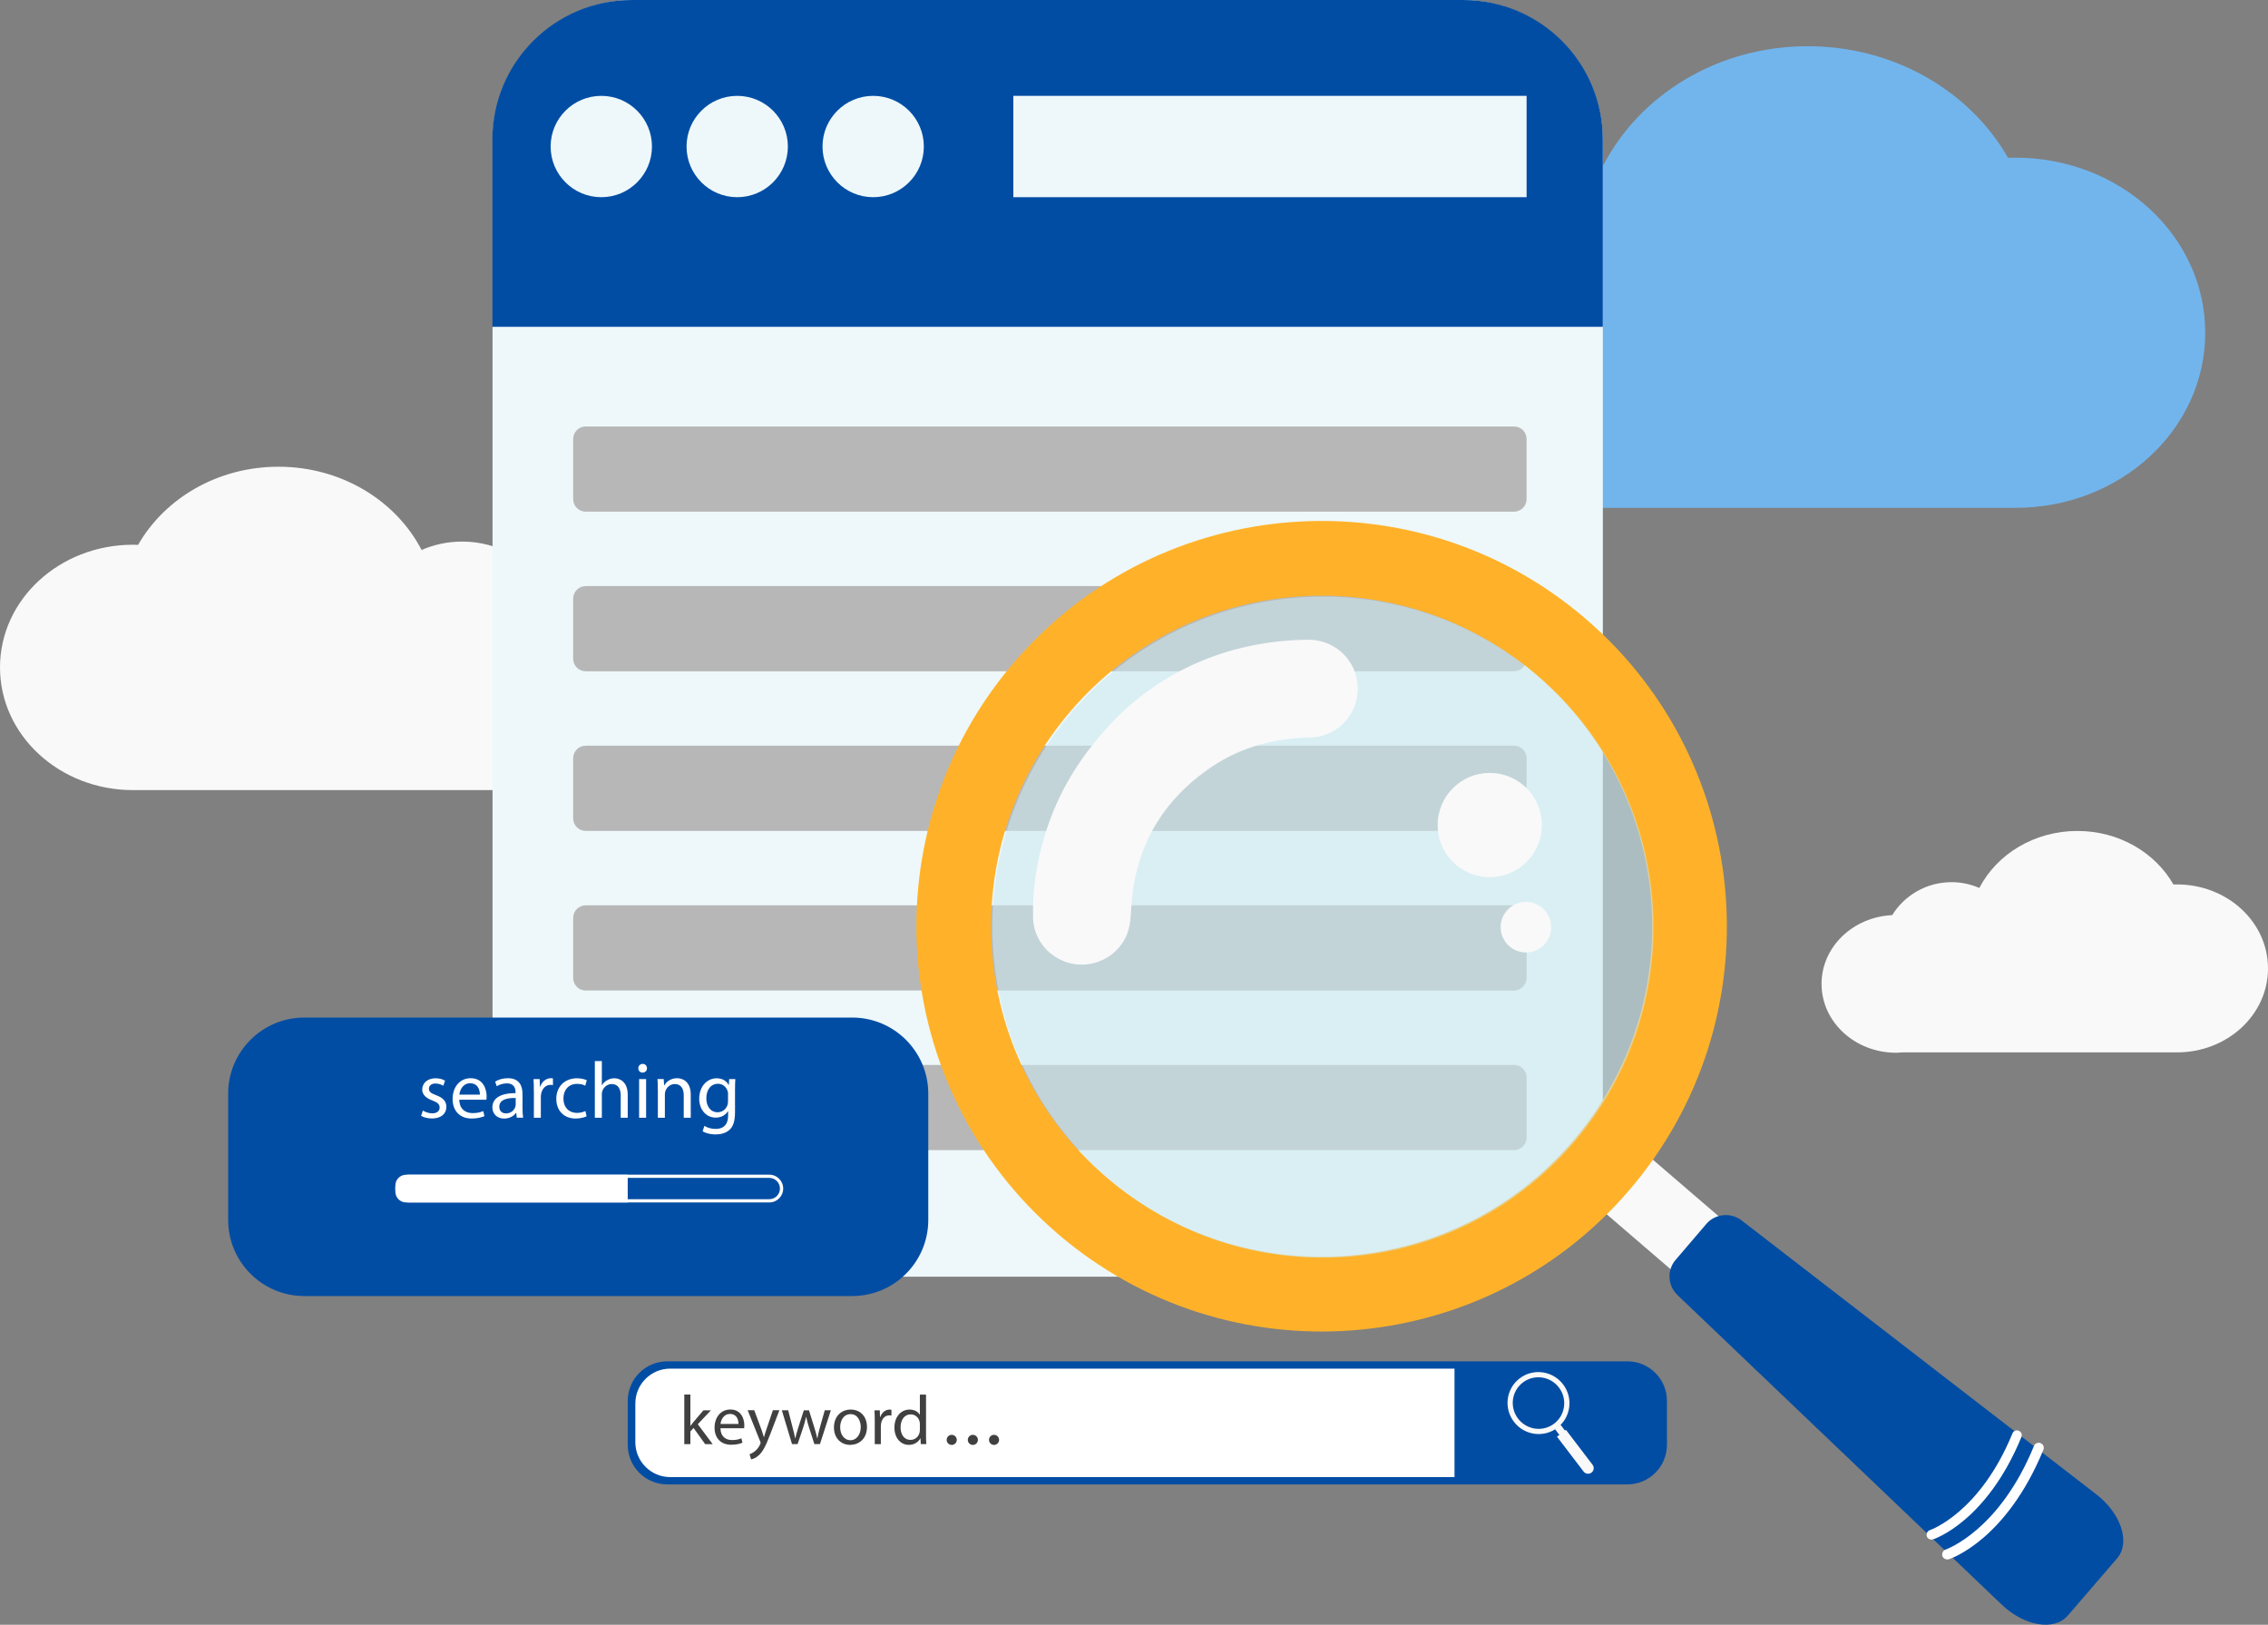
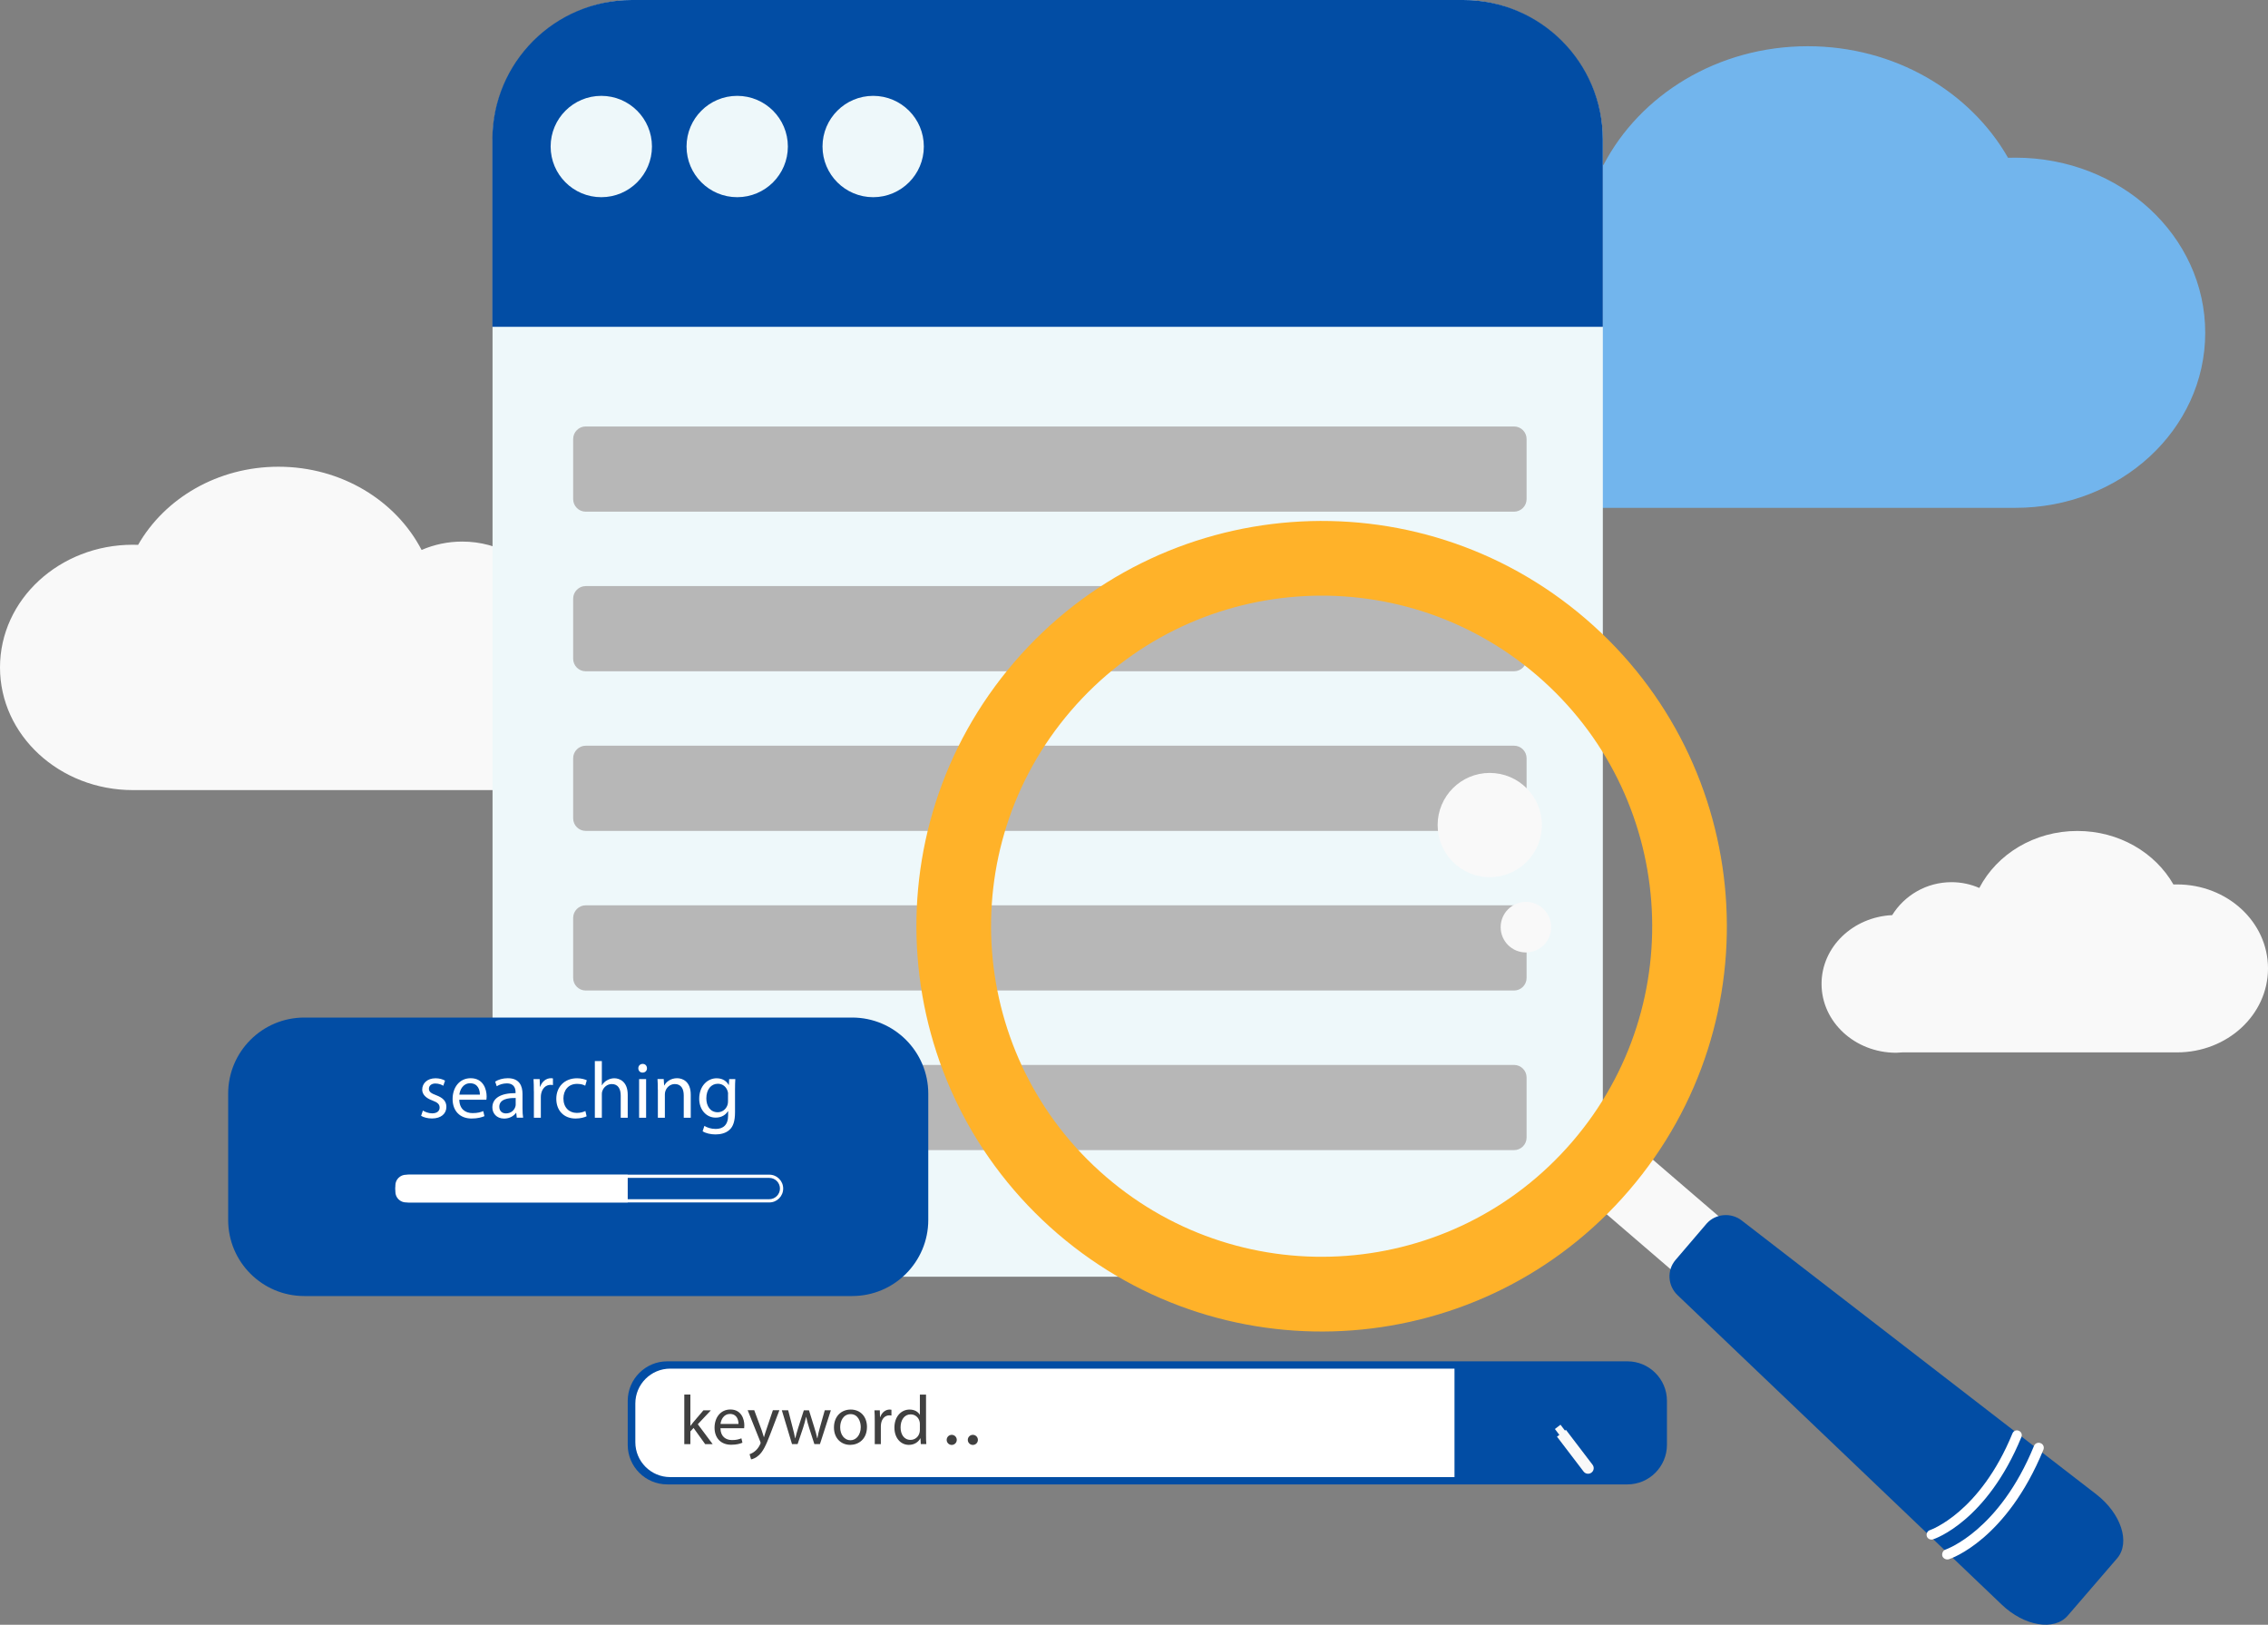
<svg xmlns="http://www.w3.org/2000/svg" version="1.1" id="Layer_2" x="0px" y="0px" viewBox="0 0 3724.7 2668" style="enable-background:new 0 0 3724.7 2668;" xml:space="preserve">
  <rect x="0" y="0" width="3724.7" height="2668" fill="#808080" stroke="none" />
  <style type="text/css">
	.st0{fill:#F9F9F9;}
	.st1{fill:#72B5ED;}
	.st2{fill:#EEF8FA;}
	.st3{fill:#024DA4;}
	.st4{fill:#B7B7B7;}
	.st5{fill:#FFFFFF;}
	.st6{fill:#FFB229;}
	.st7{opacity:0.58;fill:#CBE8F0;}
	.st8{fill:#404040;}
</style>
  <path class="st0" d="M901.3,968.3c-29.6-47.4-82.2-79-142.2-79c-23.7,0-46.2,4.9-66.7,13.8c-42-80.9-131.5-136.7-235.1-136.7  c-100,0-186.8,52-230.5,128.3c-2.8-0.1-5.7-0.2-8.5-0.2C97.8,894.5,0,984.5,0,1096c0,111.4,97.8,201.4,218.3,201.4h658.4  c5,0,10,0.9,15,0.9c98.8,0,178.9-73.8,178.9-165.2C1070.7,1044.8,995.7,972.8,901.3,968.3z" />
  <path class="st1" d="M2335.3,364c42.2-67.7,117.3-112.7,202.9-112.7c33.8,0,66,7,95.1,19.7c60-115.4,187.7-195.1,335.5-195.1  c142.7,0,266.6,74.2,329,183.2c4-0.1,8.1-0.2,12.2-0.2c172.1,0,311.6,128.4,311.6,287.5c0,159.1-139.5,287.5-311.6,287.5h-939.7  c-7.1,0-14.2,1.3-21.5,1.3c-141,0-255.3-105.4-255.3-235.7C2093.6,473.3,2200.6,370.5,2335.3,364z" />
  <path class="st2" d="M2401.6,2096.5h-1362c-126.9,0-230.7-103.8-230.7-230.7V230.7C808.9,103.8,912.7,0,1039.6,0h1362  c126.9,0,230.7,103.8,230.7,230.7v1635.1C2632.3,1992.7,2528.5,2096.5,2401.6,2096.5z" />
  <path class="st3" d="M2632.3,536.7H808.6V229.3C808.6,102.6,911.2,0,1037.8,0H2403c126.6,0,229.3,102.6,229.3,229.3V536.7z" />
-   <rect x="1664.2" y="157.4" class="st2" width="842.9" height="166.4" />
  <circle class="st2" cx="987.5" cy="240.6" r="83.2" />
  <circle class="st2" cx="1210.7" cy="240.6" r="83.2" />
  <circle class="st2" cx="1434" cy="240.6" r="83.2" />
  <path class="st4" d="M2486.5,840.2H961.9c-11.4,0-20.6-9.3-20.6-20.6v-98.7c0-11.4,9.3-20.6,20.6-20.6h1524.6  c11.4,0,20.6,9.3,20.6,20.6v98.7C2507.1,830.9,2497.8,840.2,2486.5,840.2z" />
  <path class="st4" d="M2486.5,1102.3H961.9c-11.4,0-20.6-9.3-20.6-20.6V983c0-11.4,9.3-20.6,20.6-20.6h1524.6  c11.4,0,20.6,9.3,20.6,20.6v98.7C2507.1,1093,2497.8,1102.3,2486.5,1102.3z" />
  <path class="st4" d="M2486.5,1364.4H961.9c-11.4,0-20.6-9.3-20.6-20.6v-98.7c0-11.4,9.3-20.6,20.6-20.6h1524.6  c11.4,0,20.6,9.3,20.6,20.6v98.7C2507.1,1355.1,2497.8,1364.4,2486.5,1364.4z" />
  <path class="st4" d="M2486.5,1626.5H961.9c-11.4,0-20.6-9.3-20.6-20.6v-98.7c0-11.4,9.3-20.6,20.6-20.6h1524.6  c11.4,0,20.6,9.3,20.6,20.6v98.7C2507.1,1617.2,2497.8,1626.5,2486.5,1626.5z" />
  <path class="st4" d="M2486.5,1888.6H961.9c-11.4,0-20.6-9.3-20.6-20.6v-98.7c0-11.4,9.3-20.6,20.6-20.6h1524.6  c11.4,0,20.6,9.3,20.6,20.6v98.7C2507.1,1879.3,2497.8,1888.6,2486.5,1888.6z" />
  <path class="st3" d="M1399.5,2128.2H499.7c-69,0-125-56-125-125v-207.3c0-69,56-125,125-125h899.8c69,0,125,56,125,125v207.3  C1524.5,2072.3,1468.5,2128.2,1399.5,2128.2z" />
  <g>
    <g>
      <path class="st5" d="M694.5,1823.6c3.4,2.2,9.4,4.6,15.2,4.6c8.4,0,12.3-4.2,12.3-9.4c0-5.5-3.3-8.5-11.8-11.7    c-11.4-4.1-16.8-10.4-16.8-17.9c0-10.2,8.3-18.6,21.9-18.6c6.4,0,12.1,1.8,15.6,3.9l-2.9,8.4c-2.5-1.6-7.1-3.7-13-3.7    c-6.8,0-10.6,3.9-10.6,8.6c0,5.2,3.8,7.6,12.1,10.7c11,4.2,16.6,9.7,16.6,19.1c0,11.1-8.6,19-23.7,19c-6.9,0-13.4-1.7-17.8-4.3    L694.5,1823.6z" />
      <path class="st5" d="M754.3,1805.8c0.3,15.6,10.2,22,21.7,22c8.3,0,13.2-1.4,17.6-3.3l2,8.3c-4.1,1.8-11,3.9-21.1,3.9    c-19.5,0-31.2-12.8-31.2-32c0-19.1,11.3-34.2,29.7-34.2c20.7,0,26.2,18.2,26.2,29.9c0,2.4-0.3,4.2-0.4,5.4H754.3z M788.1,1797.5    c0.1-7.3-3-18.7-16-18.7c-11.7,0-16.8,10.7-17.7,18.7H788.1z" />
      <path class="st5" d="M848.7,1835.4l-0.9-8h-0.4c-3.5,5-10.4,9.4-19.4,9.4c-12.8,0-19.4-9-19.4-18.2c0-15.3,13.6-23.7,38.1-23.6    v-1.3c0-5.2-1.4-14.7-14.4-14.7c-5.9,0-12.1,1.8-16.5,4.7l-2.6-7.6c5.2-3.4,12.8-5.6,20.8-5.6c19.4,0,24.1,13.2,24.1,25.9v23.7    c0,5.5,0.3,10.9,1,15.2H848.7z M846.9,1803c-12.6-0.3-26.9,2-26.9,14.3c0,7.5,5,11,10.9,11c8.3,0,13.5-5.2,15.3-10.6    c0.4-1.2,0.7-2.5,0.7-3.7V1803z" />
      <path class="st5" d="M876.7,1791.8c0-7.5-0.1-13.9-0.5-19.8h10.1l0.4,12.4h0.5c2.9-8.5,9.8-13.9,17.6-13.9c1.3,0,2.2,0.1,3.3,0.4    v10.9c-1.2-0.3-2.4-0.4-3.9-0.4c-8.1,0-13.9,6.2-15.5,14.8c-0.3,1.6-0.5,3.4-0.5,5.4v33.8h-11.4V1791.8z" />
      <path class="st5" d="M963.4,1833c-3,1.6-9.7,3.7-18.2,3.7c-19.1,0-31.6-13-31.6-32.4c0-19.5,13.4-33.7,34.1-33.7    c6.8,0,12.8,1.7,16,3.3l-2.6,8.9c-2.8-1.6-7.1-3-13.4-3c-14.5,0-22.4,10.7-22.4,24c0,14.7,9.4,23.7,22,23.7    c6.6,0,10.9-1.7,14.1-3.1L963.4,1833z" />
      <path class="st5" d="M976.9,1742.4h11.5v39.6h0.3c1.8-3.3,4.7-6.2,8.3-8.1c3.4-2,7.5-3.3,11.8-3.3c8.5,0,22.1,5.2,22.1,27.1v37.7    h-11.5V1799c0-10.2-3.8-18.9-14.7-18.9c-7.5,0-13.4,5.2-15.5,11.5c-0.7,1.6-0.8,3.3-0.8,5.5v38.3h-11.5V1742.4z" />
      <path class="st5" d="M1062.5,1754.2c0.1,3.9-2.8,7.1-7.3,7.1c-4.1,0-6.9-3.1-6.9-7.1c0-4.1,3-7.2,7.2-7.2    C1059.7,1747,1062.5,1750.1,1062.5,1754.2z M1049.6,1835.4V1772h11.5v63.4H1049.6z" />
      <path class="st5" d="M1080.3,1789.1c0-6.6-0.1-11.9-0.5-17.2h10.2l0.7,10.5h0.3c3.1-6,10.5-11.9,21-11.9c8.8,0,22.4,5.2,22.4,27    v37.9h-11.5v-36.6c0-10.2-3.8-18.7-14.7-18.7c-7.6,0-13.5,5.4-15.5,11.8c-0.5,1.4-0.8,3.4-0.8,5.4v38.1h-11.5V1789.1z" />
      <path class="st5" d="M1207.6,1772c-0.3,4.6-0.5,9.7-0.5,17.4v36.8c0,14.5-2.9,23.5-9,29c-6.2,5.8-15.1,7.6-23.1,7.6    c-7.6,0-16-1.8-21.1-5.2l2.9-8.8c4.2,2.6,10.7,5,18.6,5c11.8,0,20.4-6.2,20.4-22.1v-7.1h-0.3c-3.5,5.9-10.4,10.6-20.2,10.6    c-15.7,0-27-13.4-27-30.9c0-21.5,14-33.7,28.6-33.7c11,0,17,5.8,19.8,11h0.3l0.5-9.6H1207.6z M1195.7,1797c0-2-0.1-3.7-0.7-5.2    c-2.1-6.7-7.7-12.2-16.1-12.2c-11,0-18.9,9.3-18.9,24c0,12.4,6.3,22.8,18.7,22.8c7.1,0,13.5-4.5,16-11.8c0.7-2,0.9-4.2,0.9-6.2    V1797z" />
    </g>
  </g>
  <path class="st5" d="M1263.4,1934.2c9.7,0,17.5,7.9,17.5,17.5s-7.9,17.5-17.5,17.5H672.1c-9.7,0-17.5-7.9-17.5-17.5  c0-9.7,7.9-17.5,17.5-17.5H1263.4 M1263.4,1928.9H672.1c-12.6,0-22.8,10.2-22.8,22.8v0c0,12.6,10.2,22.8,22.8,22.8h591.3  c12.6,0,22.8-10.2,22.8-22.8v0C1286.2,1939.1,1276,1928.9,1263.4,1928.9L1263.4,1928.9z" />
  <path class="st5" d="M1030.9,1974.5h-364c-9.7,0-17.6-7.9-17.6-17.6v-10.3c0-9.7,7.9-17.6,17.6-17.6h364V1974.5z" />
  <path class="st3" d="M2672.7,2437.5H1095.7c-35.6,0-64.8-29.1-64.8-64.8v-72.5c0-35.6,29.1-64.8,64.8-64.8h1577.1  c35.6,0,64.8,29.1,64.8,64.8v72.5C2737.5,2408.4,2708.4,2437.5,2672.7,2437.5z" />
  <path class="st5" d="M2388.7,2425.5h-1288c-31.6,0-57.3-25.6-57.3-57.3v-63.5c0-31.6,25.6-57.3,57.3-57.3h1288V2425.5z" />
  <g>
    <g>
      <rect x="2555.6" y="2341.7" transform="matrix(-0.795 0.606 -0.606 -0.795 6022.642 2664.376)" class="st0" width="11.6" height="15" />
      <g>
        <g>
          <g>
-             <path class="st0" d="M2557.6,2344.5c22.3-17,26.5-48.9,9.4-71.3c-17.1-22.4-49-26.8-71.3-9.8c-22.3,17-26.5,48.9-9.4,71.3       C2503.4,2357.1,2535.3,2361.5,2557.6,2344.5z M2500.9,2270.2c18.5-14.1,45-10.5,59.3,8.2c14.2,18.6,10.7,45.2-7.8,59.3       c-18.5,14.1-45,10.5-59.3-8.2C2478.9,2310.9,2482.4,2284.3,2500.9,2270.2z" />
-           </g>
+             </g>
        </g>
      </g>
      <path class="st0" d="M2613.7,2418.1L2613.7,2418.1c4.1-3.1,4.8-8.9,1.7-12.9l-43.7-57.3l-14.7,11.2l43.7,57.3    C2603.9,2420.5,2609.7,2421.2,2613.7,2418.1z" />
    </g>
  </g>
  <path class="st0" d="M2949.8,2106.6c12.5,10.5,13.8,29.1,3.2,41.6l-38.5,44.6c-10.4,12.1-29,13.6-41.2,2.9L2606,1965.9  c-12.6-10.5-13.9-29.1-3.4-41.4l38.3-44.6c10.9-12.4,29.3-13.8,41.5-3.2L2949.8,2106.6z" />
  <path class="st6" d="M2604.2,1016.2c-278.6-239.5-698.8-207.8-938.5,71.1c-239.5,278.9-207.7,698.7,71.3,938.6  c278.8,239.2,699.1,207.6,938.4-71.2C2914.8,1675.8,2882.9,1255.8,2604.2,1016.2z M2582.2,1874.7  c-195.3,227.4-538.2,253.3-765.7,57.8c-227.1-195.1-253.2-537.9-57.8-765.3c195.3-227.4,538-253.3,765.5-58.1  C2751.7,1304.6,2777.7,1647.4,2582.2,1874.7z" />
-   <path class="st7" d="M2584.3,1876.2c-195.3,227.4-538.2,253.3-765.7,57.8c-227.1-195.1-253.2-537.9-57.8-765.3  c195.3-227.4,538-253.3,765.5-58.1C2753.8,1306.2,2779.8,1649,2584.3,1876.2z" />
  <path class="st3" d="M3443,2454c40.2,31.3,56.1,78.6,34.1,104.7l-81.1,94.1c-22.2,26-71.8,17.4-108.6-17.9l-532.1-507.9  c-16.6-15.6-18-41.1-3.8-57.8l51.2-59.9c14.3-16.3,40.1-19,57.9-5L3443,2454z" />
  <path class="st5" d="M3340.4,2374.3c-57.1,139.7-144.1,169.6-144.9,170.1c-4.3,1.1-6.7,6.1-5.7,10.6c1.6,4.4,6.4,6.7,10.8,5.4  c3.9-1.2,94.6-32.3,155.2-179.7c1.8-4.3,0-9.1-4.5-10.9C3347.1,2368,3342.1,2370,3340.4,2374.3z" />
  <path class="st5" d="M3305.1,2353.6c-53.6,130.8-134.8,158.6-135.6,159c-4.2,1.2-6.4,6.1-5.1,10.2c1.3,4,5.8,6.2,10,5  c3.6-1,88.6-30.3,145.3-168c1.7-4.2,0-8.7-4.4-10.4C3311.3,2347.6,3306.7,2349.7,3305.1,2353.6z" />
  <circle class="st0" cx="2446.6" cy="1354.8" r="85.6" />
  <circle class="st0" cx="2506" cy="1522.5" r="41.5" />
-   <path class="st0" d="M1836.4,1175.8c81.4-78.9,187.4-123.8,311.4-125.3c45.1-0.5,81.1,34.4,82,78.9c0.8,44-33.6,80.8-78.3,81.7  c-58.1,1.1-112.3,15.1-160.8,47.6c-83,55.8-127.6,133.9-133,234c-1,18.7-2.4,36.9-12.8,53.4c-18.6,29.5-54.2,44.1-88.1,35.4  c-34.2-8.8-59.3-38.7-60.2-74.1c-1.2-46.8,5.9-92.6,19.7-137.2C1738.4,1298.5,1776.4,1236.5,1836.4,1175.8z" />
  <path class="st0" d="M3107.5,1502.7c20.2-32.5,56.3-54.1,97.4-54.1c16.2,0,31.7,3.4,45.7,9.5c28.8-55.4,90.1-93.6,161-93.6  c68.5,0,127.9,35.6,157.8,87.9c1.9-0.1,3.9-0.1,5.8-0.1c82.6,0,149.5,61.6,149.5,137.9c0,76.3-66.9,137.9-149.5,137.9h-450.9  c-3.4,0-6.8,0.6-10.3,0.6c-67.7,0-122.5-50.6-122.5-113.1C2991.5,1555.1,3042.9,1505.8,3107.5,1502.7z" />
  <g>
    <g>
      <path class="st8" d="M1133.8,2341.3h0.2c1.4-1.9,3.3-4.4,4.9-6.3l16.3-19.1h12.2l-21.4,22.8l24.4,32.7h-12.3l-19.1-26.6l-5.2,5.7    v20.9h-10v-81.4h10V2341.3z" />
      <path class="st8" d="M1183.2,2345.4c0.2,13.6,8.9,19.3,19,19.3c7.2,0,11.6-1.3,15.4-2.9l1.7,7.2c-3.6,1.6-9.6,3.4-18.5,3.4    c-17.1,0-27.3-11.2-27.3-28c0-16.7,9.9-29.9,26-29.9c18.1,0,22.9,15.9,22.9,26.1c0,2.1-0.2,3.7-0.3,4.7H1183.2z M1212.8,2338.2    c0.1-6.4-2.6-16.4-14-16.4c-10.2,0-14.7,9.4-15.5,16.4H1212.8z" />
      <path class="st8" d="M1238.7,2315.8l12.2,32.8c1.3,3.7,2.6,8,3.6,11.3h0.2c1-3.3,2.2-7.6,3.6-11.6l11-32.6h10.7l-15.1,39.5    c-7.2,19-12.2,28.8-19,34.7c-4.9,4.4-9.9,6.1-12.4,6.5l-2.5-8.5c2.5-0.8,5.8-2.4,8.8-4.9c2.8-2.2,6.2-6.1,8.5-11.2    c0.5-1,0.8-1.8,0.8-2.4c0-0.6-0.2-1.4-0.7-2.6l-20.5-51.1H1238.7z" />
      <path class="st8" d="M1294.4,2315.8l7.3,28.2c1.6,6.2,3.1,11.9,4.1,17.7h0.3c1.3-5.6,3.1-11.6,4.9-17.5l9.1-28.3h8.5l8.6,27.7    c2.1,6.6,3.7,12.5,4.9,18.1h0.3c0.9-5.6,2.4-11.5,4.2-18l7.9-27.9h10l-17.9,55.5h-9.2l-8.5-26.5c-1.9-6.2-3.6-11.7-4.9-18.2h-0.2    c-1.4,6.6-3.1,12.4-5,18.3l-8.9,26.4h-9.2l-16.7-55.5H1294.4z" />
      <path class="st8" d="M1423.8,2343.1c0,20.5-14.2,29.5-27.6,29.5c-15,0-26.6-11-26.6-28.5c0-18.6,12.2-29.5,27.5-29.5    C1413.1,2314.6,1423.8,2326.2,1423.8,2343.1z M1379.8,2343.7c0,12.2,7,21.3,16.9,21.3c9.6,0,16.9-9.1,16.9-21.6    c0-9.4-4.7-21.3-16.6-21.3C1385,2322.1,1379.8,2333.2,1379.8,2343.7z" />
      <path class="st8" d="M1436.6,2333.2c0-6.5-0.1-12.2-0.5-17.3h8.8l0.3,10.9h0.5c2.5-7.5,8.6-12.2,15.4-12.2c1.1,0,1.9,0.1,2.9,0.3    v9.5c-1-0.2-2.1-0.3-3.4-0.3c-7.1,0-12.2,5.4-13.5,13c-0.2,1.4-0.5,3-0.5,4.7v29.6h-10V2333.2z" />
      <path class="st8" d="M1520.8,2289.9v67.1c0,4.9,0.1,10.5,0.5,14.3h-9.1l-0.5-9.6h-0.2c-3.1,6.2-9.9,10.9-18.9,10.9    c-13.4,0-23.7-11.3-23.7-28.2c-0.1-18.5,11.3-29.8,24.9-29.8c8.5,0,14.2,4,16.7,8.5h0.2v-33.1H1520.8z M1510.7,2338.4    c0-1.3-0.1-3-0.5-4.2c-1.5-6.4-7-11.7-14.6-11.7c-10.4,0-16.6,9.2-16.6,21.4c0,11.2,5.5,20.5,16.4,20.5c6.8,0,13-4.5,14.8-12    c0.3-1.4,0.5-2.8,0.5-4.4V2338.4z" />
    </g>
  </g>
  <circle class="st8" cx="1563" cy="2364.4" r="8.3" />
  <circle class="st8" cx="1597.7" cy="2364.4" r="8.3" />
-   <circle class="st8" cx="1632.5" cy="2364.4" r="8.3" />
</svg>